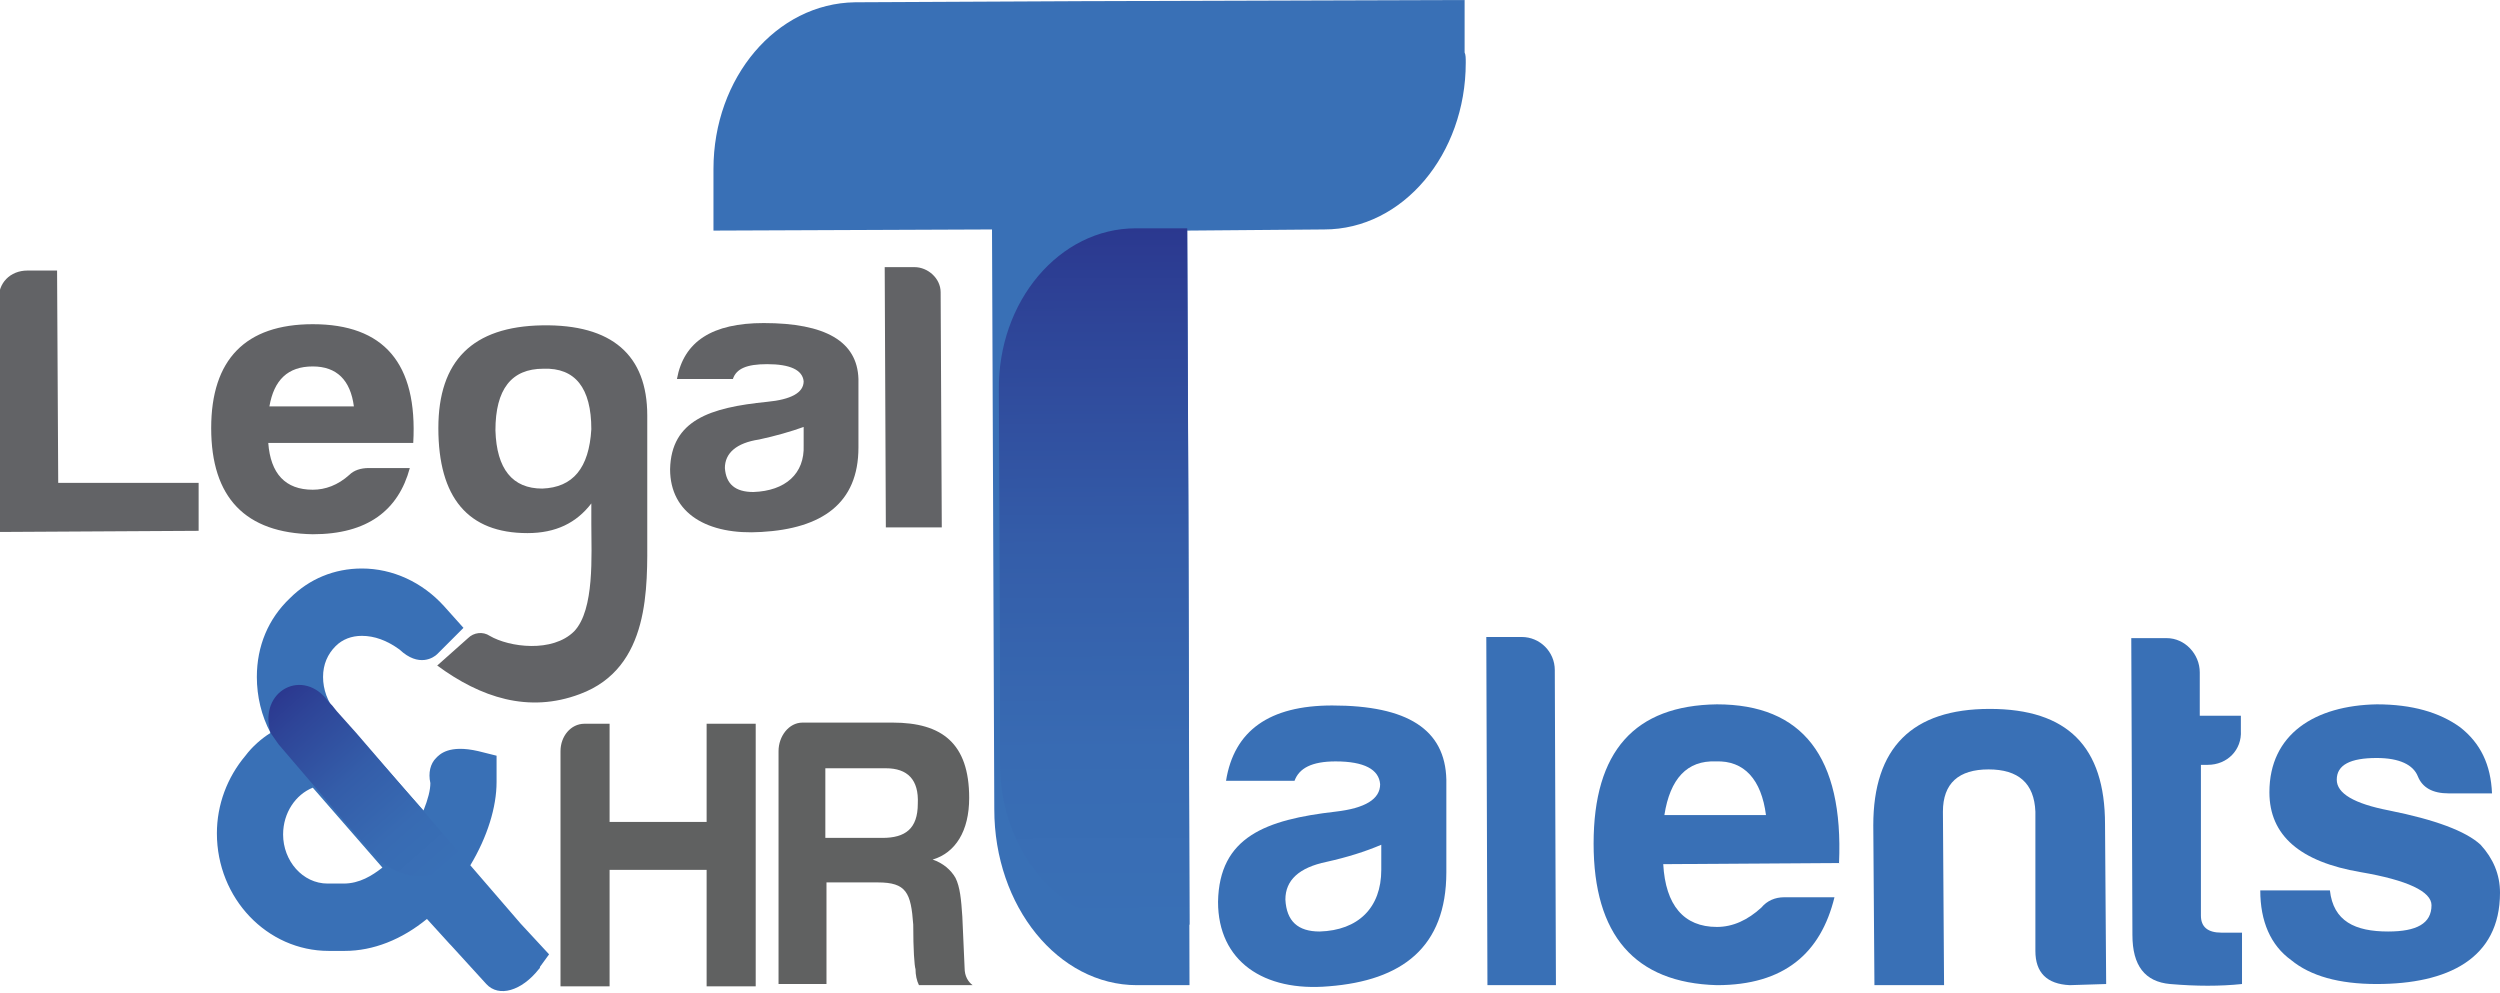
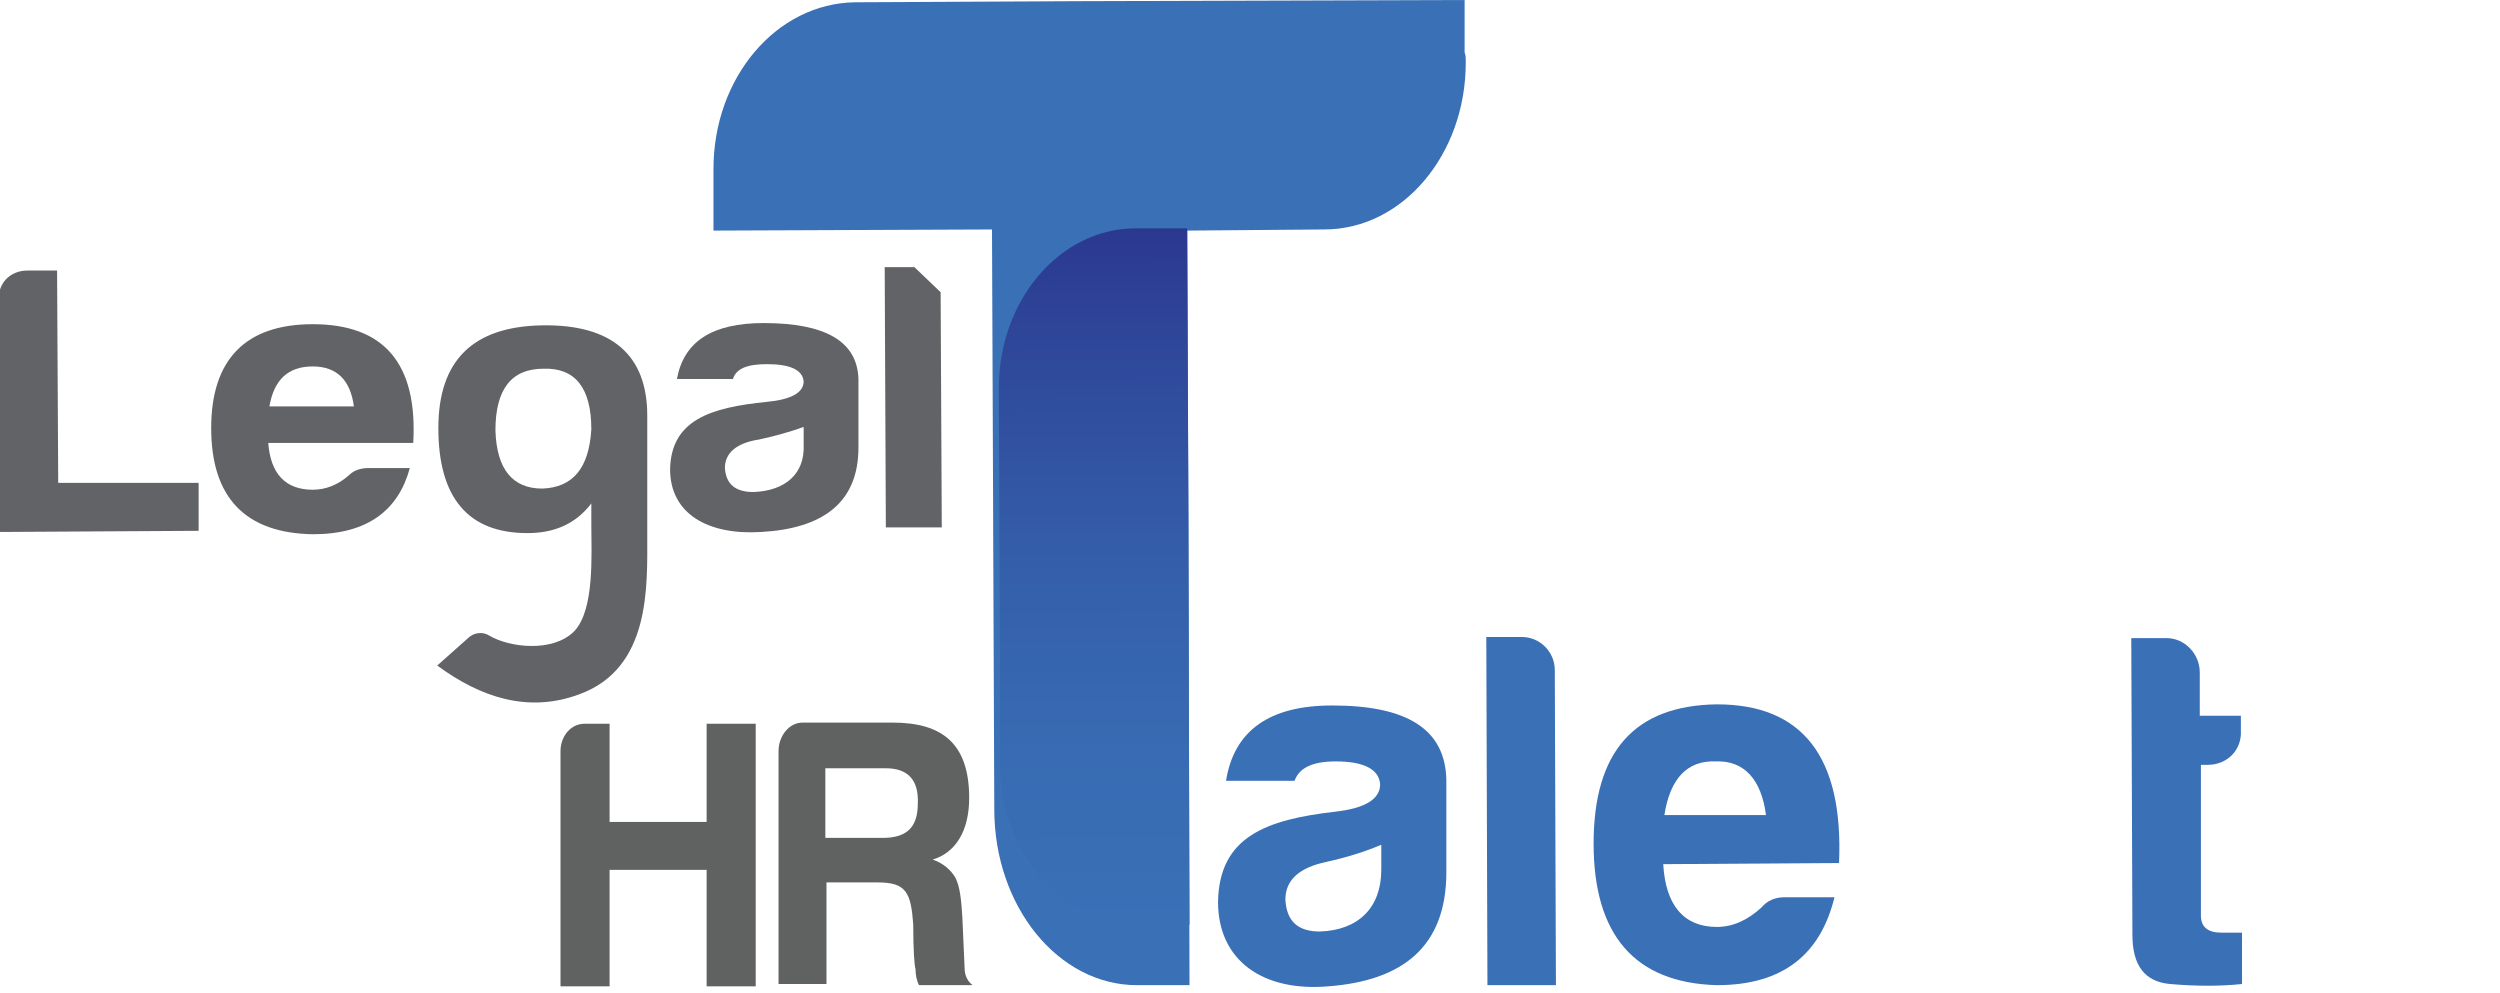
<svg xmlns="http://www.w3.org/2000/svg" version="1.1" id="Calque_1" x="0px" y="0px" viewBox="0 0 219 87" style="enable-background:new 0 0 219 87;" xml:space="preserve">
  <style type="text/css">.st0{fill:#3970B6;}
	.st1{fill:url(#SVGID_1_);}
	.st2{fill:#626366;}
	.st3{fill:#606161;}
	.st4{fill:url(#SVGID_00000142887260382462931100000004208306294363304597_);}
	.st5{fill:url(#SVGID_00000180337271390231467700000001691742227247027349_);}</style>
  <g>
    <g>
      <g>
        <path class="st0" d="M128.3,4.6V0L95.6,0.1h-0.4L74.9,0.2l0,0C68,0.3,62.5,6.8,62.5,14.8c0,0.3,0,0.5,0,0.8v4.6l24.4-0.1L87,45.3     v0.5l0.1,25.1l0,0c0,8.5,5.6,15.4,12.5,15.4c0.2,0,0.5,0,0.7,0h3.9l-0.1-40.5v-0.5L104,20.2l0,0l0,0l12-0.1     c6.9,0,12.4-6.6,12.4-14.6C128.4,5.1,128.4,4.8,128.3,4.6z" />
        <linearGradient id="SVGID_1_" gradientUnits="userSpaceOnUse" x1="96.304" y1="40.632" x2="96.304" y2="101.649" gradientTransform="matrix(1 -3.600000e-03 -3.600000e-03 -1 -0.215 122.009)">
          <stop offset="0" style="stop-color:#3970B6" />
          <stop offset="0.249" style="stop-color:#386BB3" />
          <stop offset="0.543" style="stop-color:#345DA9" />
          <stop offset="0.858" style="stop-color:#2E4598" />
          <stop offset="1" style="stop-color:#2B388F" />
        </linearGradient>
        <path class="st1" d="M104.1,43.4L104,20h-3.8c-0.2,0-0.4,0-0.7,0c-6.7,0-12.1,6.4-12,14.2l0,0l0.1,23.5l0,0v9.2l0,0     c0,7.8,5.5,14.1,12.1,14.1c0.2,0,0.4,0,0.7,0h3.8L104.1,43.4L104.1,43.4z" />
      </g>
      <g>
        <g>
          <path class="st2" d="M2.4,23.7H5l0.1,18.6h12.3v4.2L0,46.6l-0.1-20.3C-0.2,24.8,0.9,23.7,2.4,23.7z" />
          <path class="st2" d="M27.4,46.8c-5.9-0.1-8.9-3.2-8.9-9.3c0-6,3-9.1,8.9-9.1c6.2,0,9.2,3.4,8.8,10.4H23.5      c0.2,2.7,1.5,4.1,3.9,4.1c1.1,0,2.2-0.4,3.2-1.3c0.4-0.4,1-0.6,1.7-0.6h3.6C34.9,44.7,32.2,46.8,27.4,46.8z M23.6,35.6H31      c-0.3-2.3-1.5-3.5-3.6-3.5C25.2,32.1,24,33.3,23.6,35.6z" />
          <path class="st2" d="M38.4,37.5c0-5.9,3-8.9,9.1-9c6.1-0.1,9.2,2.6,9.2,7.9v10.5c0,4.5,0.3,11.6-5.9,13.9      c-4.5,1.7-8.7,0.3-12.5-2.5l2.7-2.4c0.5-0.5,1.3-0.6,1.9-0.2c1.7,1,5.5,1.5,7.4-0.4c1.8-1.9,1.5-6.7,1.5-9.4c0,0,0,0,0-1.8      c-1.3,1.7-3.1,2.6-5.6,2.6C41,46.7,38.4,43.6,38.4,37.5z M51.8,37.6c0-3.6-1.4-5.4-4.2-5.3c-2.8,0-4.2,1.8-4.2,5.4      c0.1,3.4,1.5,5.1,4.1,5.1C50.2,42.7,51.6,41,51.8,37.6z" />
          <path class="st2" d="M64.2,33.2h-4.9c0.6-3.3,3.1-4.9,7.6-4.9c5.4,0,8.2,1.6,8.3,4.9v6c0,4.9-3.2,7.1-8.5,7.4      c-4.7,0.3-8-1.6-8-5.5c0.1-4.3,3.5-5.4,8.5-5.9c2.1-0.2,3.2-0.8,3.2-1.8c-0.1-1-1.2-1.5-3.2-1.5C65.4,31.9,64.5,32.3,64.2,33.2z       M70.4,39v-1.6c-1.1,0.4-2.5,0.8-3.9,1.1c-2,0.3-3,1.2-3,2.5c0.1,1.4,0.9,2.1,2.5,2.1C68.8,43,70.5,41.5,70.4,39z" />
-           <path class="st2" d="M82.4,25.6l0.1,20.6h-4.9l-0.1-22.8h2.6C81.3,23.4,82.4,24.4,82.4,25.6z" />
+           <path class="st2" d="M82.4,25.6l0.1,20.6h-4.9l-0.1-22.8h2.6z" />
          <path class="st0" d="M113.4,68.4h-6c0.7-4.4,3.8-6.6,9.3-6.6c6.6,0,9.9,2.1,10,6.5v8.1c0,6.6-3.9,9.5-10.3,10      c-5.7,0.5-9.7-2.2-9.7-7.4c0.1-5.7,4.2-7.2,10.3-7.9c2.6-0.3,3.9-1.1,3.9-2.4c-0.1-1.3-1.4-2-3.9-2      C114.9,66.7,113.8,67.3,113.4,68.4z M121,76.2V74c-1.4,0.6-3,1.1-4.8,1.5c-2.4,0.5-3.6,1.6-3.6,3.3c0.1,1.9,1.1,2.8,3,2.8      C119,81.5,121,79.5,121,76.2z" />
          <path class="st0" d="M136.2,58.7l0.1,27.6h-6l-0.1-30.5h3.1C134.9,55.8,136.2,57.1,136.2,58.7z" />
          <path class="st0" d="M150.4,86.3c-7.2-0.2-10.8-4.4-10.8-12.4c0-8.1,3.6-12.1,10.8-12.2c7.5,0,11.1,4.6,10.7,13.9l-15.4,0.1      c0.2,3.6,1.8,5.5,4.7,5.5c1.4,0,2.7-0.6,3.9-1.7c0.5-0.6,1.2-0.9,2-0.9h4.4C159.5,83.5,156.3,86.3,150.4,86.3z M145.8,71.4h8.9      c-0.4-3.1-1.9-4.8-4.4-4.7C147.8,66.6,146.3,68.2,145.8,71.4z" />
-           <path class="st0" d="M181.3,86.3c-2-0.1-3-1.1-3-3V71.1c-0.1-2.5-1.5-3.7-4.1-3.7s-4,1.2-4,3.7l0.1,15.2h-6.1l-0.1-14      c0-6.8,3.4-10.2,10.2-10.2s10.1,3.3,10.1,10.1l0.1,14L181.3,86.3z" />
          <path class="st0" d="M193.4,67h-0.6v13.2c0,1,0.6,1.5,1.8,1.5h1.8v4.5c-1.9,0.2-4,0.2-6.3,0c-2.2-0.2-3.3-1.6-3.3-4.3l-0.1-26      h3.1c1.6,0,2.9,1.4,2.9,3v3.8h3.6V64C196.4,65.7,195.1,67,193.4,67z" />
-           <path class="st0" d="M209.2,81.6c2.5,0,3.8-0.7,3.8-2.3c0-1.2-2.1-2.2-6.2-2.9c-5.3-0.9-8-3.2-8-7c0-5.1,4-7.6,9.4-7.7      c3.1,0,5.5,0.7,7.3,2c1.8,1.4,2.7,3.3,2.8,5.8h-3.8c-1.4,0-2.3-0.5-2.7-1.5s-1.6-1.6-3.6-1.6c-2.3,0-3.5,0.6-3.5,1.9      c0,1.2,1.5,2.1,4.6,2.7c4,0.8,6.7,1.8,8,3c1.1,1.2,1.7,2.6,1.7,4.2c0,5.8-4.6,8-10.8,8c-3.3,0-5.8-0.7-7.5-2.1      c-1.8-1.3-2.7-3.4-2.7-6.1h6.1C204.4,80.7,206.3,81.6,209.2,81.6z" />
        </g>
      </g>
    </g>
    <g>
      <path class="st3" d="M51.2,63.4h2.2V72h8.5v-8.6h4.3v23h-4.3V76.2h-8.5v10.2h-4.3V65.8C49.1,64.5,50,63.4,51.2,63.4z" />
      <path class="st3" d="M81.7,75.3c0.9,0.3,1.6,0.9,2,1.6c0.4,0.8,0.5,1.9,0.6,3.4l0.2,4.5c0,0.7,0.3,1.2,0.7,1.5h-4.7    c-0.2-0.4-0.3-0.9-0.3-1.4C80.1,84.6,80,83.2,80,81c-0.2-2.8-0.6-3.7-3.1-3.7h-4.5v8.9h-4.2V65.8c0-1.3,0.9-2.5,2.1-2.5h7.9    c4.3,0,6.7,1.8,6.7,6.6C84.9,72.8,83.7,74.7,81.7,75.3z M77.6,67.3h-5.3v6.1h5c2,0,3.1-0.8,3.1-3C80.5,68.3,79.5,67.3,77.6,67.3z" />
    </g>
-     <path class="st0" d="M45.6,80.9l-4.4-5.1c1.5-2.5,2.3-5.1,2.3-7.3v-2.3l-1.6-0.4c-2.6-0.6-3.4,0.3-3.7,0.6   c-0.5,0.5-0.7,1.3-0.5,2.2c0,0.6-0.2,1.4-0.6,2.4l-7.6-8.6l-0.1-0.1c-0.7-0.8-1.1-1.9-1.1-3s0.4-2,1.1-2.7c0.6-0.6,1.4-0.9,2.3-0.9   c1.1,0,2.2,0.4,3.3,1.2c1.7,1.6,3,0.7,3.3,0.4l2.3-2.3l-1.7-1.9c-1.9-2.1-4.5-3.3-7.2-3.3c-2.4,0-4.6,0.9-6.3,2.6   c-1.9,1.8-2.9,4.2-2.9,6.9c0,1.7,0.4,3.4,1.2,4.9c-0.8,0.5-1.6,1.2-2.2,2C19.9,68.1,19,70.5,19,73c0,5.7,4.4,10.3,9.8,10.3h1.4   c2.5,0,5-1,7.2-2.8l2,2.2l0.1,0.1l3.1,3.4l0,0c1.1,1.2,3.1,0.6,4.6-1.3c0.1-0.1,0.1-0.1,0.1-0.2l0.8-1.1L45.6,80.9z M30.1,77.4   h-1.4c-2.2,0-3.9-2-3.9-4.3c0-1.9,1.1-3.5,2.6-4.1l6.1,7C32.6,76.7,31.5,77.4,30.1,77.4z" />
    <linearGradient id="SVGID_00000152970969091402851790000009292169705411575220_" gradientUnits="userSpaceOnUse" x1="132.425" y1="-1244.427" x2="132.425" y2="-1244.427" gradientTransform="matrix(0.266 -0.233 -0.248 -0.283 -315.601 -261.844)">
      <stop offset="0" style="stop-color:#3970B6" />
      <stop offset="0.249" style="stop-color:#386BB3" />
      <stop offset="0.543" style="stop-color:#345DA9" />
      <stop offset="0.858" style="stop-color:#2E4598" />
      <stop offset="1" style="stop-color:#2B388F" />
    </linearGradient>
    <path style="fill:url(#SVGID_00000152970969091402851790000009292169705411575220_);" d="M28.3,59.5" />
    <linearGradient id="SVGID_00000175308167085484608910000015317590335948059578_" gradientUnits="userSpaceOnUse" x1="121.47" y1="-1296.865" x2="121.515" y2="-1240.179" gradientTransform="matrix(0.266 -0.233 -0.248 -0.283 -315.601 -261.844)">
      <stop offset="0" style="stop-color:#3970B6" />
      <stop offset="0.249" style="stop-color:#386BB3" />
      <stop offset="0.543" style="stop-color:#345DA9" />
      <stop offset="0.858" style="stop-color:#2E4598" />
      <stop offset="1" style="stop-color:#2B388F" />
    </linearGradient>
-     <path style="fill:url(#SVGID_00000175308167085484608910000015317590335948059578_);" d="M28.8,61.5c-2.2-3.1-6.2-1-5.1,2.7l0.7,1   l5.9,6.9l0,0l2.3,2.6l0,0c1.9,2.2,4.9,2.7,6.7,1.2c0.1-0.1,0.1-0.1,0.2-0.2l1-0.7l-9.3-10.8l-1.7-1.9l-0.4-0.5" />
  </g>
</svg>